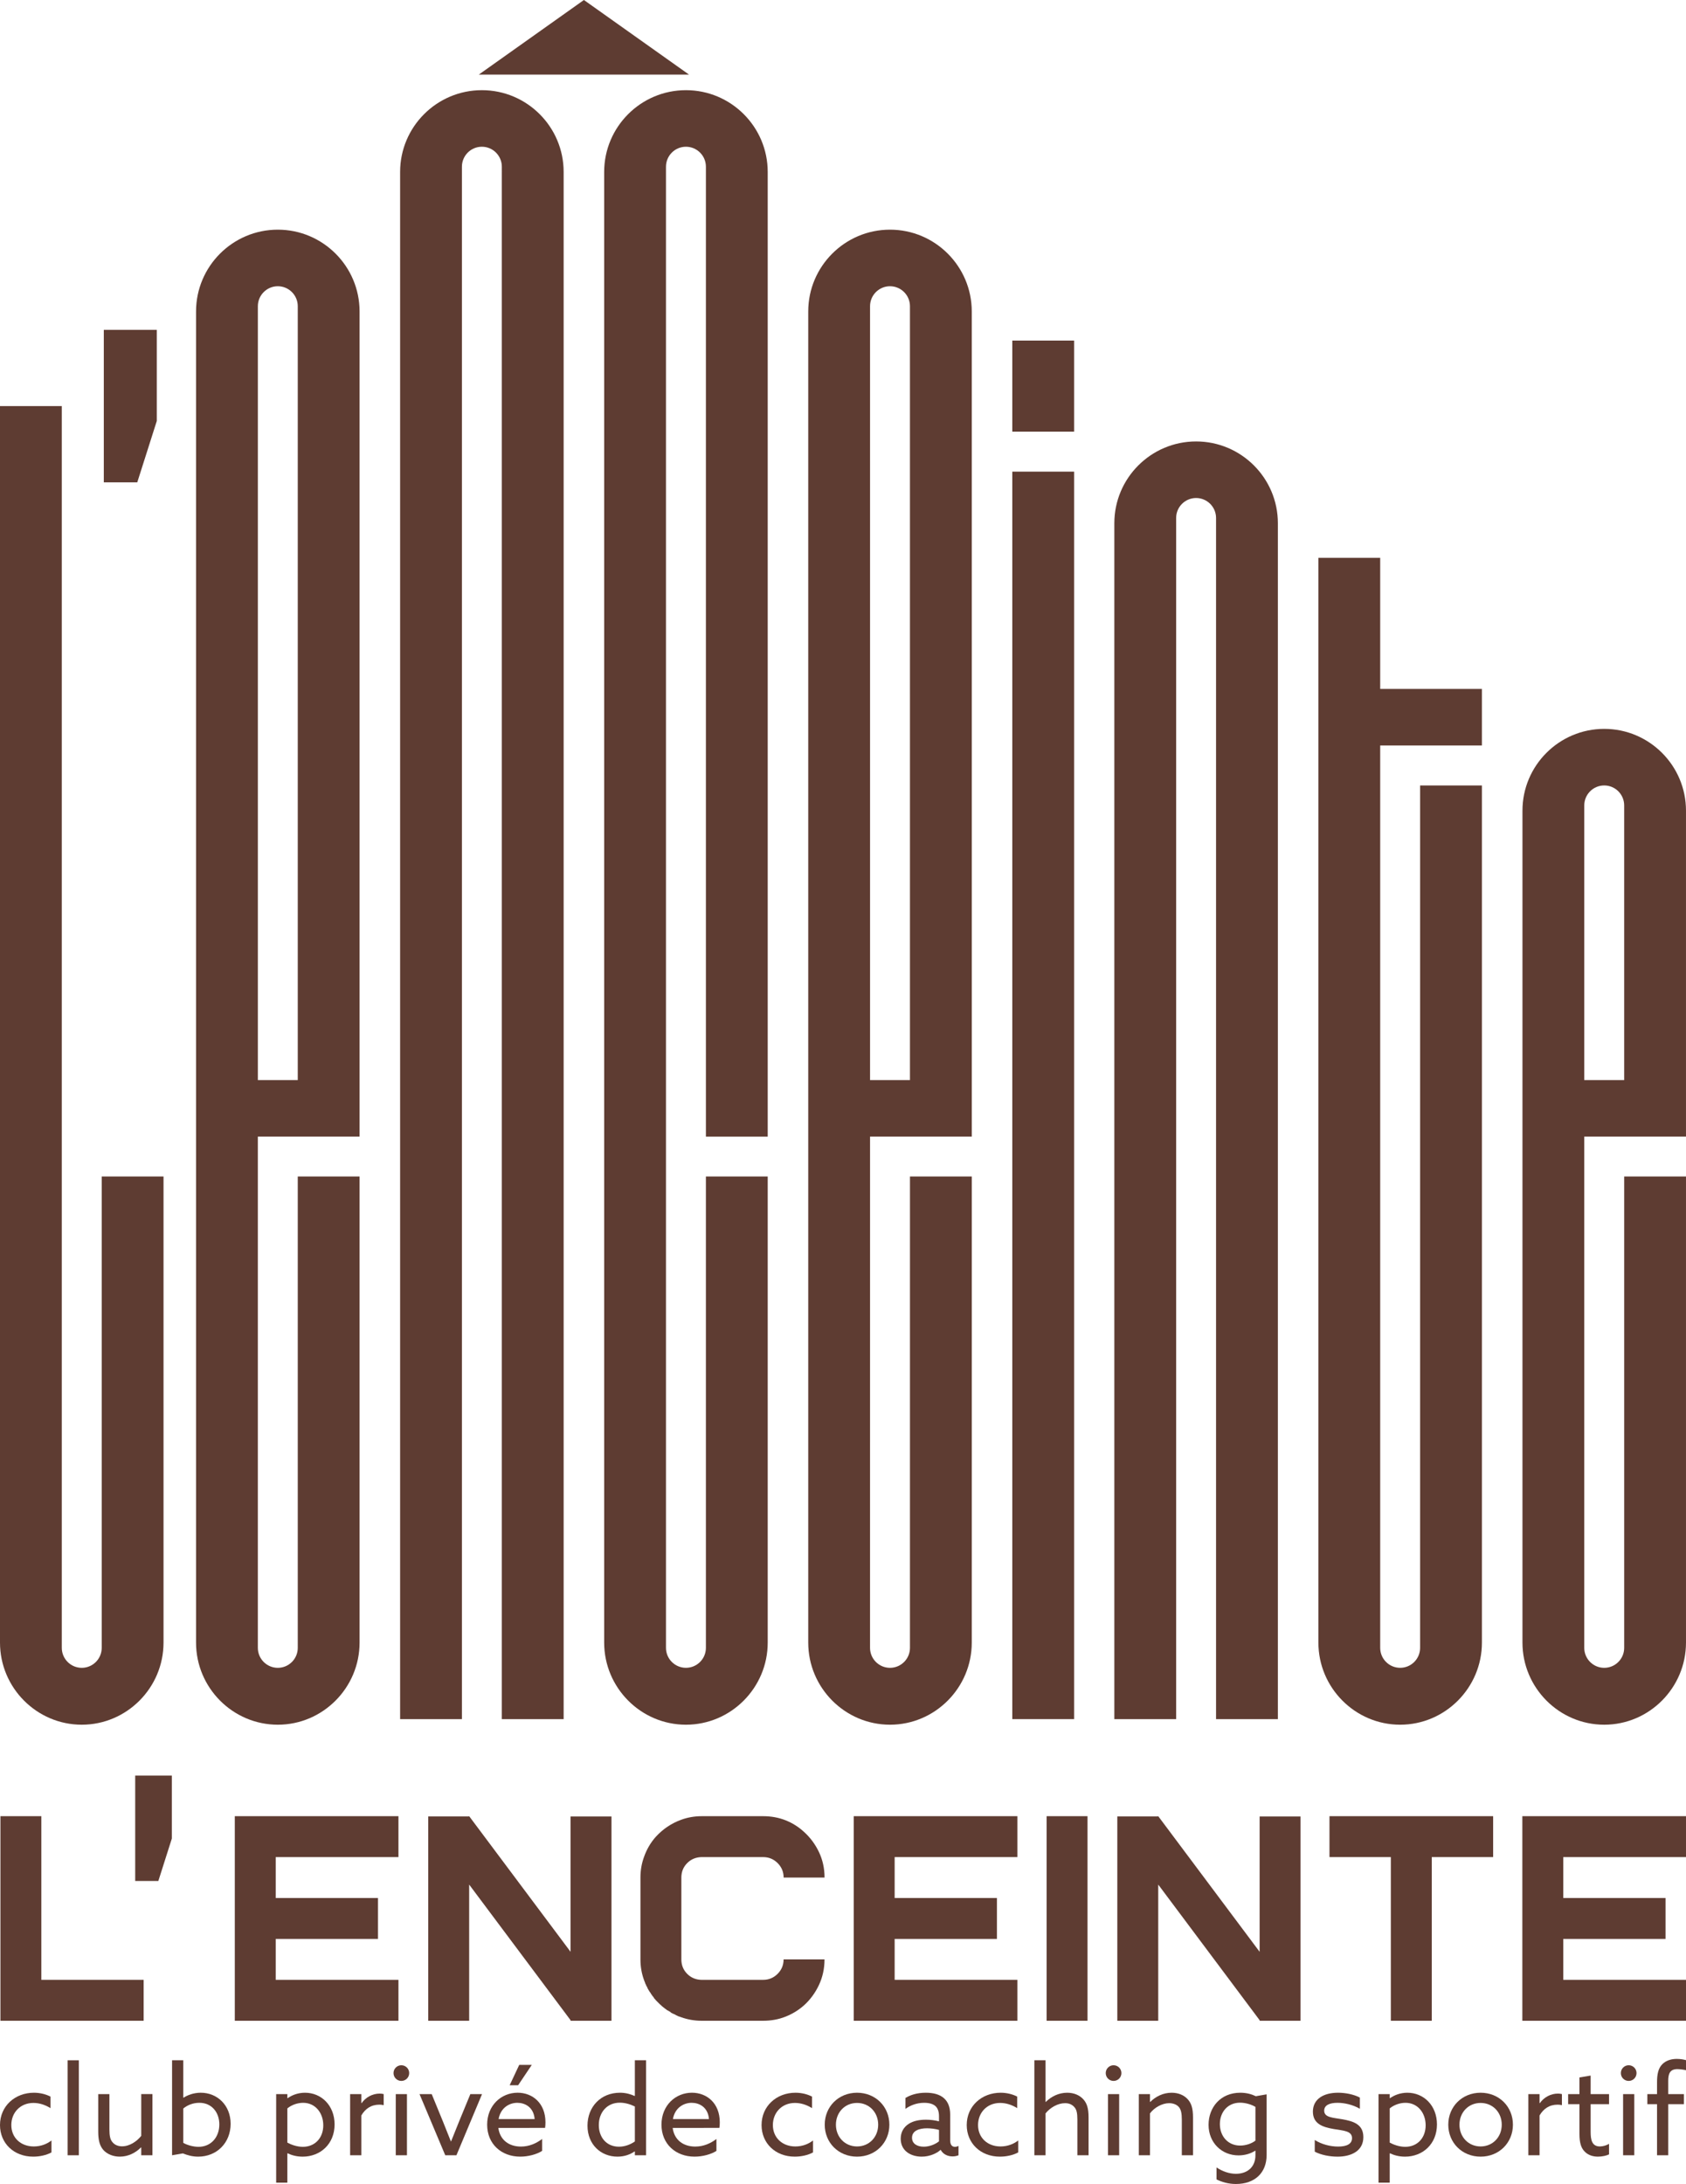
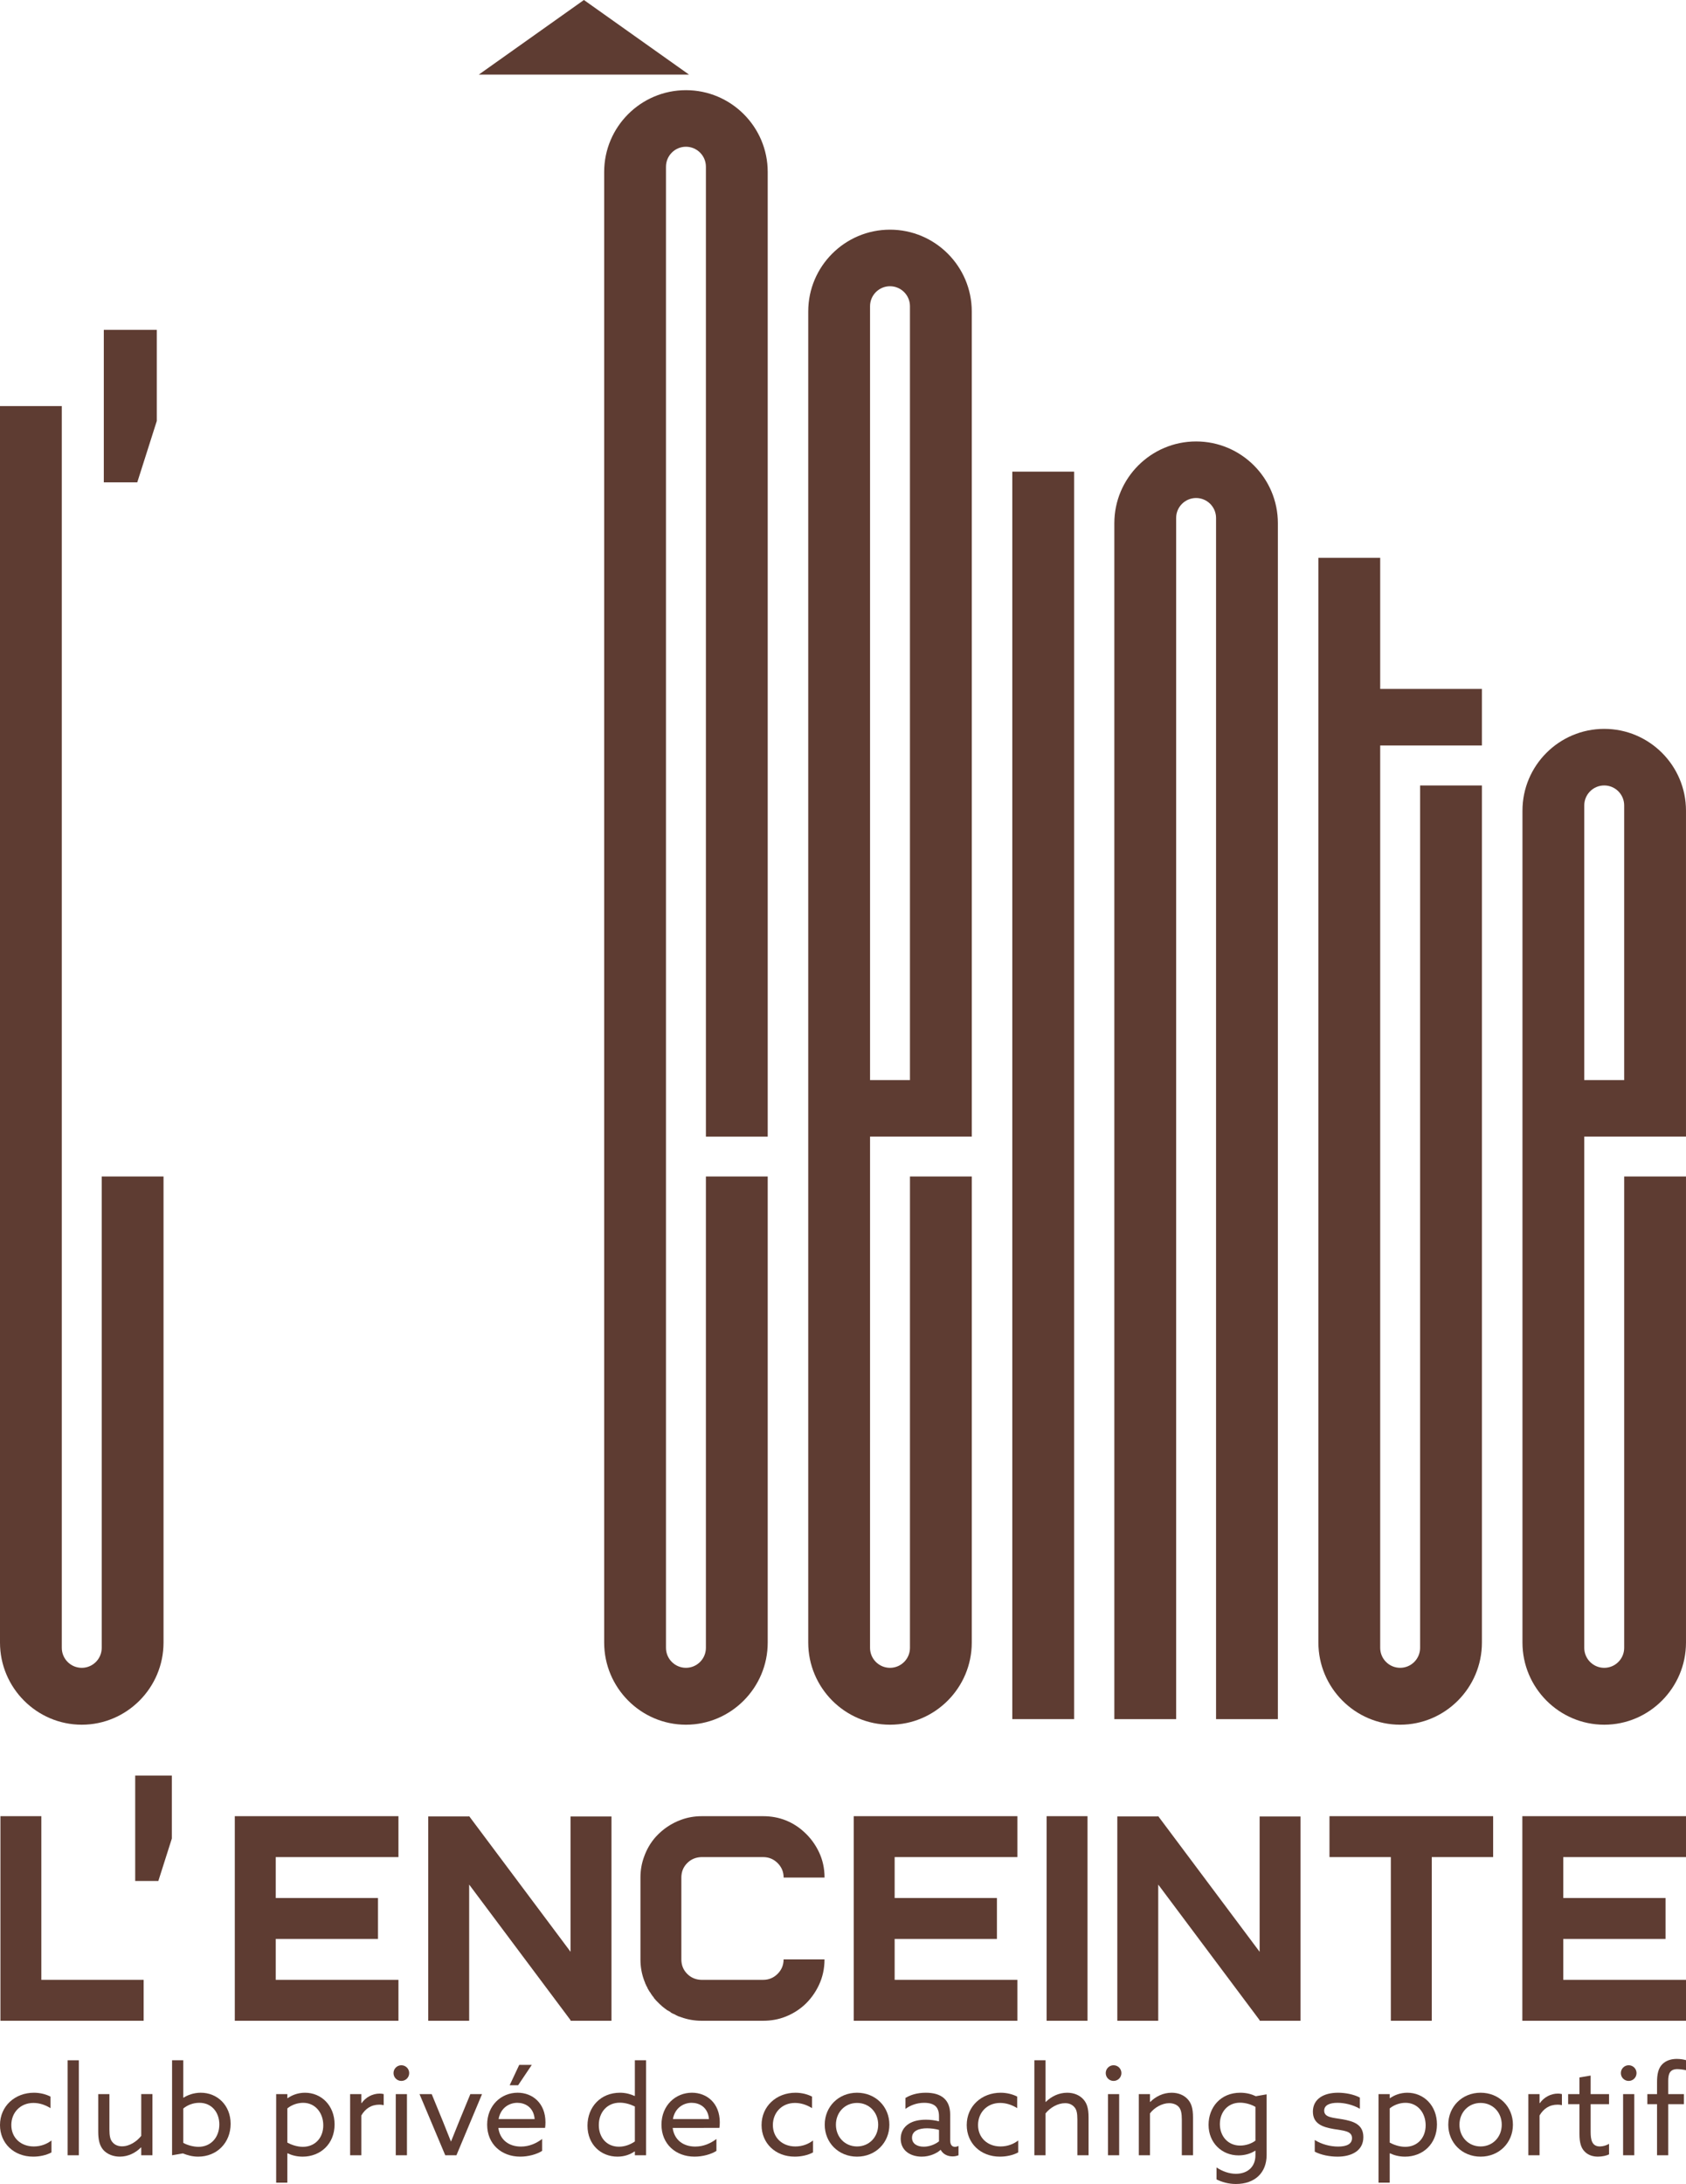
<svg xmlns="http://www.w3.org/2000/svg" id="Calque_1" style="enable-background:new 0 0 3696.39 4787.54;" version="1.1" viewBox="0 0 3696.39 4787.54" x="0px" y="0px">
  <style type="text/css">
	.st0{fill:#5E3C32;}
</style>
  <path class="st0" d="M376.74,3892.25v138.07l-29.6,93.02h-50.73v-231.1H376.74z" />
  <g>
    <path class="st0" d="M112.85,4718.32c-11.45,6.27-26.44,9.27-40.07,9.27c-42.51,0-72.78-29.45-72.78-69.24&#10;  c0-41.43,32.71-70.85,74.41-70.85c13.91,0,26.72,3.53,36.26,8.45v25.34c-11.18-7.07-24.26-11.43-37.34-11.43&#10;  c-29.17,0-48.52,21.53-48.52,48.5c0,27.54,20.45,46.89,49.32,46.89c15.26,0,28.62-5.19,38.72-13.08V4718.32z" />
    <path class="st0" d="M148.29,4516.35h24.53v208.24h-24.53V4516.35z" />
    <path class="st0" d="M215.35,4672.53v-82.05h24.53v77.41c0,14.71,1.9,22.35,6.54,27.79c5.46,6.82,13.36,9.27,21.25,9.27&#10;  c16.64,0,32.45-10.9,41.98-22.91v-91.58h24.53v134.1h-24.53v-16.89l-0.55-0.28c-11.71,11.73-27.79,20.17-46.32,20.17&#10;  c-13.63,0-27.54-4.64-36.54-15.01C218.63,4703.61,215.35,4691.6,215.35,4672.53z" />
    <path class="st0" d="M377.27,4516.35h24.53v81.77l0.55,0.28c8.45-5.46,21.8-10.9,37.87-10.9c36.26,0,65.41,27.52,65.41,68.14&#10;  c0,41.43-29.97,71.95-71.13,71.95c-12.53,0-23.43-3.01-33.53-7.09l-23.71,4.09V4516.35z M435.31,4706.06&#10;  c27.27,0,45.54-21,45.54-49.07c0-26.99-17.17-47.42-43.61-47.42c-14.46,0-26.44,5.16-35.44,12.53v75.23&#10;  C410.53,4702.51,424.16,4706.06,435.31,4706.06z" />
    <path class="st0" d="M629.99,4784.56h-24.53v-194.07h24.53v8.72l0.55,0.28c9.25-6.54,22.33-11.98,38.14-11.98&#10;  c35.99,0,64.86,28.07,64.86,69.5c0,43.06-31.33,70.6-70.05,70.6c-13.33,0-24.51-3.28-32.96-7.37l-0.55,0.28V4784.56z&#10;   M664.04,4706.06c26.72,0,44.71-19.65,44.71-47.16c0-27.24-17.44-49.32-44.16-49.32c-11.98,0-25.06,4.36-34.61,12.26v74.96&#10;  C638.43,4701.43,650.96,4706.06,664.04,4706.06z" />
    <path class="st0" d="M767.62,4590.48h24.53v19.65l0.55,0.25c9.25-13.08,23.98-20.98,39.77-20.98c2.73,0,5.74,0.28,8.72,1.08v24.26&#10;  c-3.26-0.8-6.54-1.08-9.52-1.08c-18.27,0-31.08,9.27-39.52,23.71v87.21h-24.53V4590.48z" />
    <path class="st0" d="M879.92,4527.27c9.55,0,17.19,7.62,17.19,17.17c0,9.52-7.64,17.17-17.19,17.17c-9.52,0-17.17-7.64-17.17-17.17&#10;  C862.76,4534.9,870.4,4527.27,879.92,4527.27z M867.67,4590.48h24.53v134.1h-24.53V4590.48z" />
    <path class="st0" d="M919.74,4590.48h26.72l24.81,60.52c5.99,14.71,11.43,28.34,17.17,43.06h0.55&#10;  c5.99-15.26,11.71-29.45,17.97-44.69l24.26-58.89h25.61l-56.14,134.1h-24.53L919.74,4590.48z" />
    <path class="st0" d="M1092.57,4664.61c3.56,26.44,23.16,40.9,49.6,40.9c18.54,0,34.08-7.37,46.34-16.64v26.16&#10;  c-11.98,7.64-30.53,12.55-47.97,12.55c-41.43,0-72.5-27.82-72.5-70.05c0-42.25,30.8-70.05,66.79-70.05&#10;  c32.71,0,61.05,22.88,61.05,64.86c0,4.08-0.28,9-0.83,12.26H1092.57z M1093.12,4645.27h79.04c-2.18-26.69-21.8-35.69-37.89-35.69&#10;  C1116.55,4609.58,1097.48,4620.48,1093.12,4645.27z M1135.9,4571.13h-18.52l20.98-44.69h27.54L1135.9,4571.13z" />
    <path class="st0" d="M1359.14,4587.5c13.36,0,23.46,3.26,32.18,7.09l0.55-0.28v-77.97h24.51v208.24h-24.51v-8.17l-0.55-0.28&#10;  c-9,6.27-21.53,11.45-37.62,11.45c-36.24,0-65.69-26.44-65.69-67.87C1288.02,4618.57,1316.91,4587.5,1359.14,4587.5z&#10;   M1356.99,4705.79c13.33,0,25.34-4.91,34.89-11.45v-76.59c-9-4.64-21-8.45-32.98-8.45c-28.34,0-46.06,21.53-46.06,49.05&#10;  C1312.83,4685.06,1329.44,4705.79,1356.99,4705.79z" />
    <path class="st0" d="M1474.75,4664.61c3.56,26.44,23.16,40.9,49.6,40.9c18.54,0,34.08-7.37,46.34-16.64v26.16&#10;  c-11.98,7.64-30.53,12.55-47.97,12.55c-41.43,0-72.5-27.82-72.5-70.05c0-42.25,30.8-70.05,66.79-70.05&#10;  c32.71,0,61.05,22.88,61.05,64.86c0,4.08-0.28,9-0.83,12.26H1474.75z M1475.3,4645.27h79.04c-2.18-26.69-21.8-35.69-37.89-35.69&#10;  C1498.73,4609.58,1479.66,4620.48,1475.3,4645.27z" />
    <path class="st0" d="M1782.5,4718.32c-11.45,6.27-26.44,9.27-40.07,9.27c-42.51,0-72.78-29.45-72.78-69.24&#10;  c0-41.43,32.71-70.85,74.41-70.85c13.91,0,26.72,3.53,36.26,8.45v25.34c-11.18-7.07-24.26-11.43-37.34-11.43&#10;  c-29.17,0-48.52,21.53-48.52,48.5c0,27.54,20.45,46.89,49.32,46.89c15.26,0,28.62-5.19,38.72-13.08V4718.32z" />
    <path class="st0" d="M1879.01,4587.5c40.6,0,70.85,30.52,70.85,70.05c0,39.52-30.25,70.05-70.85,70.05&#10;  c-40.6,0-70.87-30.52-70.87-70.05C1808.14,4618.02,1838.41,4587.5,1879.01,4587.5z M1879.01,4705.24&#10;  c26.72,0,46.34-20.73,46.34-47.69c0-26.99-19.62-47.69-46.34-47.69c-26.72,0-46.34,20.7-46.34,47.69&#10;  C1832.67,4684.51,1852.29,4705.24,1879.01,4705.24z" />
    <path class="st0" d="M1988.88,4718.04c-8.72-6.54-14.18-16.62-14.18-29.7c0-15.01,7.09-25.89,17.72-32.71&#10;  c10.1-6.54,23.71-9,37.62-9c10.35,0,19.9,1.35,28.62,3.53V4639c0-9.8-2.46-17.17-7.64-22.08c-5.16-4.64-13.36-7.34-24.79-7.34&#10;  c-16.92,0-31.08,5.99-41.15,13.36v-23.98c10.35-6.27,24.79-11.45,44.69-11.45c16.36,0,30.52,3.53,40.07,12.26&#10;  c7.9,7.09,13.33,18.54,13.33,35.16v56.96c0,8.17,3.01,14.18,10.37,14.18c2.71,0,5.71-0.83,7.9-1.93v20.45&#10;  c-3.26,1.35-7.9,2.46-13.08,2.46c-10.63,0-20.7-4.64-25.89-14.18h-0.55c-7.62,7.09-23.16,14.73-41.15,14.73&#10;  C2009.85,4727.59,1997.87,4724.86,1988.88,4718.04z M2058.65,4694.06v-25.09c-7.37-2.16-17.72-3.53-26.16-3.53&#10;  c-16.64,0-32.98,4.91-32.98,20.72c0,13.08,11.18,19.62,25.61,19.62C2037.92,4705.79,2050.48,4700.6,2058.65,4694.06z" />
    <path class="st0" d="M2232.3,4718.32c-11.45,6.27-26.44,9.27-40.07,9.27c-42.51,0-72.78-29.45-72.78-69.24&#10;  c0-41.43,32.71-70.85,74.41-70.85c13.91,0,26.72,3.53,36.26,8.45v25.34c-11.18-7.07-24.26-11.43-37.34-11.43&#10;  c-29.17,0-48.52,21.53-48.52,48.5c0,27.54,20.45,46.89,49.32,46.89c15.26,0,28.62-5.19,38.72-13.08V4718.32z" />
    <path class="st0" d="M2267.73,4516.35h24.53v91.05l0.55,0.28c11.71-11.73,28.07-20.17,46.87-20.17c14.71,0,27.27,5.19,35.71,14.71&#10;  c7.34,8.45,11.18,18.8,11.18,39.52v82.85h-24.53v-78.22c0-14.99-1.91-22.08-6.54-27.27c-5.19-5.99-12-8.72-20.45-8.72&#10;  c-16.07,0-32.71,9.82-42.78,22.35v91.85h-24.53V4516.35z" />
    <path class="st0" d="M2441.38,4527.27c9.55,0,17.19,7.62,17.19,17.17c0,9.52-7.64,17.17-17.19,17.17&#10;  c-9.52,0-17.17-7.64-17.17-17.17C2424.21,4534.9,2431.86,4527.27,2441.38,4527.27z M2429.12,4590.48h24.53v134.1h-24.53V4590.48z" />
    <path class="st0" d="M2496.72,4590.48h24.53v16.92l0.55,0.28c11.71-11.73,28.07-20.17,46.87-20.17c14.71,0,27.27,5.19,35.71,14.71&#10;  c7.34,8.45,11.18,18.8,11.18,39.52v82.85h-24.53v-78.22c0-13.91-1.91-22.08-6.27-27.27c-5.46-6.54-14.18-8.72-21.53-8.72&#10;  c-15.26,0-32.43,9.55-41.98,22.35v91.85h-24.53V4590.48z" />
    <path class="st0" d="M2667.1,4751.3c12.81,8.45,27.52,13.89,42.53,13.89c25.61,0,42.78-15.26,42.78-40.6v-9.8l-0.55-0.28&#10;  c-9.27,6.27-22.35,10.35-36.52,10.35c-36.52,0-65.69-27.52-65.69-67.04c0-37.89,25.89-70.32,69.5-70.32&#10;  c13.91,0,25.09,3.26,34.08,7.62l23.71-4.09v133c0,39.25-26.16,63.51-67.32,63.51c-16.36,0-31.35-4.36-42.53-10.08V4751.3z&#10;   M2718.88,4703.33c12.28,0,25.36-4.36,33.53-10.9v-73.86c-8.45-5.19-21.53-9.27-33.81-9.27c-26.97,0-44.14,20.7-44.14,46.87&#10;  C2674.47,4683.16,2692.44,4703.33,2718.88,4703.33z" />
    <path class="st0" d="M2882.45,4691.05c15.26,9.82,34.61,14.46,51.23,14.46c18.54,0,30.53-5.46,30.53-18.54&#10;  c0-16.07-19.35-16.34-40.05-19.9c-25.64-4.36-45.79-11.98-45.79-38.42c0.28-27.79,23.98-41.15,55.04-41.15&#10;  c16.09,0,34.63,3.53,47.97,10.63v24.54c-14.99-8.72-33.51-13.08-49.05-13.08c-17.17,0-29.17,5.16-29.17,17.17&#10;  c0,15.26,19.1,15.26,38.97,18.8c25.64,4.36,46.89,11.45,46.89,39.25c0,31.08-27.79,42.8-56.41,42.8c-17.17,0-36.24-3.56-50.15-10.9&#10;  V4691.05z" />
    <path class="st0" d="M3046.83,4784.56h-24.53v-194.07h24.53v8.72l0.55,0.28c9.25-6.54,22.33-11.98,38.14-11.98&#10;  c35.99,0,64.86,28.07,64.86,69.5c0,43.06-31.33,70.6-70.05,70.6c-13.33,0-24.51-3.28-32.96-7.37l-0.55,0.28V4784.56z&#10;   M3080.89,4706.06c26.72,0,44.71-19.65,44.71-47.16c0-27.24-17.44-49.32-44.16-49.32c-11.98,0-25.06,4.36-34.61,12.26v74.96&#10;  C3055.28,4701.43,3067.81,4706.06,3080.89,4706.06z" />
    <path class="st0" d="M3246.09,4587.5c40.6,0,70.85,30.52,70.85,70.05c0,39.52-30.25,70.05-70.85,70.05&#10;  c-40.62,0-70.87-30.52-70.87-70.05C3175.22,4618.02,3205.47,4587.5,3246.09,4587.5z M3246.09,4705.24&#10;  c26.72,0,46.34-20.73,46.34-47.69c0-26.99-19.62-47.69-46.34-47.69c-26.72,0-46.34,20.7-46.34,47.69&#10;  C3199.75,4684.51,3219.38,4705.24,3246.09,4705.24z" />
    <path class="st0" d="M3350.77,4590.48h24.53v19.65l0.55,0.25c9.25-13.08,23.98-20.98,39.77-20.98c2.73,0,5.74,0.28,8.72,1.08v24.26&#10;  c-3.26-0.8-6.54-1.08-9.52-1.08c-18.27,0-31.08,9.27-39.52,23.71v87.21h-24.53V4590.48z" />
    <path class="st0" d="M3462.8,4677.97v-65.41h-24.79v-22.08h24.79v-36.52l24.53-4.09v40.6h40.35v22.08h-40.35v60.77&#10;  c0,16.64,2.46,31.9,20.17,31.9c7.09,0,14.99-2.46,20.17-5.74v23.18c-5.46,2.73-14.99,4.91-24.26,4.91&#10;  c-9.82,0-21.8-2.46-30.52-12.55C3466.35,4707.69,3462.8,4696.79,3462.8,4677.97z" />
    <path class="st0" d="M3570.76,4527.27c9.52,0,17.17,7.62,17.17,17.17c0,9.52-7.64,17.17-17.17,17.17&#10;  c-9.55,0-17.19-7.64-17.19-17.17C3553.57,4534.9,3561.21,4527.27,3570.76,4527.27z M3558.48,4590.48h24.53v134.1h-24.53V4590.48z" />
    <path class="st0" d="M3632.89,4612.56h-21.25v-22.08h21.25v-25.61c0-17.44,2.46-31.08,12-40.33c8.45-8.19,19.88-11.18,31.33-11.18&#10;  c7.64,0,15.54,1.35,20.17,2.73v22.06c-5.19-1.35-13.91-2.43-19.07-2.43c-16.92,0-19.9,11.43-19.9,25.61v29.15h34.33v22.08h-34.33&#10;  v112.02h-24.53V4612.56z" />
  </g>
  <path class="st0" d="M343.76,723.12V922.8l-42.81,134.53h-73.36V723.12H343.76z" />
-   <path class="st0" d="M788.33,682.75v1808.86H565.3V3612.3c0,24.15,19.64,43.76,43.76,43.76c24.12,0,43.76-19.61,43.76-43.76V2578.95&#10; h135.51v1021.83c0,98.86-80.41,179.97-179.24,179.97c-98.86,0-179.27-81.11-179.27-179.97V682.72&#10; c0-98.86,80.41-179.27,179.24-179.27C707.92,503.45,788.33,583.89,788.33,682.75z M652.82,671.19c0-24.12-19.64-43.73-43.76-43.73&#10; c-24.09,0-43.73,19.62-43.73,43.74v1696.43h87.49V671.19z" />
  <path class="st0" d="M135.48,890.23V3612.3c0,24.15,19.64,43.76,43.76,43.76S223,3636.45,223,3612.3V2578.95h135.51v1021.83&#10; c0,98.86-80.41,179.97-179.24,179.97C80.41,3780.75,0,3699.64,0,3600.78V890.23H135.48z" />
-   <path class="st0" d="M1056.47,197.67c98.86,0,179.27,80.41,179.27,179.27V3768.5h-135.54V365.39c0-24.12-19.64-43.73-43.76-43.73&#10; c-24.09,0-43.73,19.61-43.73,43.73V3768.5H877.21V376.94c0-98.86,80.41-179.27,179.24-179.27H1056.47z" />
  <path class="st0" d="M1683.14,3600.78c0,98.86-80.42,179.97-179.27,179.97c-98.86,0-179.28-81.11-179.28-179.97V376.94&#10; c0-98.86,80.42-179.27,179.28-179.27c98.85,0,179.27,80.41,179.27,179.27v2114.68h-135.51V365.42c0-24.12-19.64-43.76-43.79-43.76&#10; c-24.09,0-43.74,19.64-43.74,43.77V3612.3c0,24.12,19.65,43.73,43.77,43.73s43.76-19.61,43.76-43.73V2578.95h135.51V3600.78z" />
  <path class="st0" d="M2130.5,682.75l0.03,1808.86h-223.03l-0.03,1120.69c0,24.15,19.64,43.76,43.76,43.76&#10; c24.13,0,43.77-19.61,43.77-43.76l0.03-1033.35h135.51l-0.03,1021.83c0,98.86-80.42,179.97-179.24,179.97&#10; c-98.86,0-179.28-81.11-179.28-179.97V682.72c0-98.86,80.42-179.27,179.24-179.27C2050.08,503.45,2130.5,583.89,2130.5,682.75z&#10;  M1994.98,671.19c0-24.12-19.64-43.73-43.77-43.73c-24.08,0-43.73,19.62-43.73,43.74l0.03,1696.43h87.49L1994.98,671.19z" />
-   <path class="st0" d="M2354.88,946.24h-135.51V746.57h135.51V946.24z M2354.88,1033.89V3768.5h-135.51V1033.89H2354.88z" />
+   <path class="st0" d="M2354.88,946.24h-135.51V746.57V946.24z M2354.88,1033.89V3768.5h-135.51V1033.89H2354.88z" />
  <path class="st0" d="M2622.35,967.7c98.85,0,179.27,80.41,179.27,179.27V3768.5h-135.54V1135.42c0-24.12-19.64-43.73-43.76-43.73&#10; c-24.09,0-43.74,19.61-43.74,43.73V3768.5h-135.51V1146.97c0-98.86,80.42-179.27,179.24-179.27H2622.35z" />
  <path class="st0" d="M3025.96,3612.3c0,24.12,19.61,43.73,43.77,43.73c24.12,0,43.7-19.61,43.7-43.73V1721.79h135.54v1878.99&#10; c0,98.83-80.45,179.97-179.28,179.97c-98.82,0-179.24-81.14-179.24-179.97V1222.84h135.51v287.32h223.01v123.99h-223.01V3612.3z" />
  <path class="st0" d="M3696.36,1777.07v714.54h-223.03V3612.3c0,24.15,19.64,43.76,43.76,43.76c24.13,0,43.77-19.61,43.77-43.76&#10; V2578.95h135.51v1021.83c0,98.86-80.42,179.97-179.24,179.97c-98.86,0-179.28-81.11-179.28-179.97V1777.04&#10; c0-98.86,80.42-179.27,179.24-179.27C3615.94,1597.77,3696.36,1678.21,3696.36,1777.07z M3560.85,1765.52&#10; c0-24.12-19.64-43.73-43.77-43.73c-24.08,0-43.73,19.62-43.73,43.74v602.1h87.49V1765.52z" />
  <polygon class="st0" points="1280.17,0 1049.76,163.51 1510.59,163.51" />
  <g>
    <path class="st0" d="M314.88,4340.03v89.71H90.64H0.95v-89.71v-358.77h89.69v358.77H314.88z" />
    <path class="st0" d="M604.47,4070.94v89.71H828.7v89.71H604.47v89.67h269.09v89.71H604.47h-89.69v-89.71v-89.67v-89.71v-89.71&#10;  v-89.68h358.78v89.68H604.47z" />
    <path class="st0" d="M1340.62,3981.89v416.46v31.39h-89.07h-0.64v-1.27l-222.31-297.28v298.56h-89.71v-447.85h88.42l1.29-0.62&#10;  l222.31,297.28v-296.66H1340.62z" />
    <path class="st0" d="M1704.82,4326.9c8.76-8.76,13.13-19.31,13.13-31.69h89.71c0,20.06-4.07,38.74-12.17,56.06&#10;  c-8.13,17.28-19.01,32.15-32.68,44.53c-11.96,10.68-25.53,18.98-40.69,24.96c-15.16,6.01-31.49,8.98-49,8.98h-134.55&#10;  c-15.81,0-30.76-2.55-44.85-7.68c-1.27-0.42-2.56-0.85-3.84-1.31c-1.29-0.39-2.56-0.85-3.84-1.27c-0.87-0.85-1.72-1.27-2.56-1.27&#10;  c-1.29-0.85-2.79-1.7-4.49-2.55c-0.87-0.42-1.39-0.65-1.6-0.65c-0.21,0-0.75-0.23-1.6-0.65l-3.84-1.93&#10;  c-0.87-0.39-1.4-0.85-1.6-1.27c-0.23-0.42-0.75-0.85-1.6-1.27c-1.72-0.85-2.79-1.5-3.22-1.93l-3.84-1.93&#10;  c-0.42-0.85-1.5-1.7-3.2-2.55c-0.42-0.42-0.87-0.75-1.27-0.95c-0.44-0.23-1.08-0.75-1.93-1.63c-0.42-0.39-0.87-0.72-1.29-0.95&#10;  c-0.42-0.2-1.06-0.75-1.91-1.6c-0.44-0.42-0.87-0.75-1.29-0.95c-0.42-0.23-0.85-0.75-1.27-1.6c-0.87-0.42-1.93-1.31-3.2-2.58&#10;  l-2.56-2.55l-5.77-5.78c-0.87-1.27-2.35-2.97-4.49-5.13c0-0.85-0.42-1.7-1.27-2.55c-0.87-0.42-1.72-1.5-2.56-3.2&#10;  c-0.42-0.42-0.75-0.85-0.96-1.27c-0.21-0.42-0.54-0.85-0.96-1.31c-0.42-0.85-0.75-1.37-0.96-1.6c-0.21-0.2-0.54-0.72-0.95-1.6&#10;  c-0.44-0.42-0.75-0.85-0.96-1.27c-0.23-0.42-0.54-0.85-0.96-1.27c-0.42-0.85-0.75-1.37-0.96-1.6c-0.21-0.23-0.54-0.75-0.96-1.6&#10;  c-0.42-0.85-0.75-1.4-0.96-1.6c-0.21-0.23-0.54-0.75-0.95-1.6c-0.44-0.85-0.65-1.4-0.65-1.6c0-0.23-0.21-0.75-0.64-1.6&#10;  c-0.42-0.42-1.06-1.5-1.93-3.2c0-0.42-0.42-1.5-1.27-3.2c-0.87-0.88-1.27-1.93-1.27-3.23c-0.87-1.7-1.29-2.74-1.29-3.2&#10;  c-0.87-1.7-1.27-2.74-1.27-3.2c-5.13-14.08-7.69-29.04-7.69-44.82v-179.42c0-15.78,2.56-30.74,7.69-44.85&#10;  c5.98-17.05,14.73-32.02,26.27-44.82c15.8-17.09,34.37-29.5,55.73-37.18c14.1-5.13,29.04-7.68,44.85-7.68h134.55&#10;  c17.51,0,33.84,2.97,49,8.95c15.16,6.01,28.73,14.54,40.69,25.64c13.67,12.38,24.55,27.11,32.68,44.2&#10;  c8.1,17.09,12.17,35.67,12.17,55.73h-89.71c0-12.38-4.38-22.93-13.13-31.72c-8.76-8.72-19.32-13.13-31.7-13.13h-126.85h-8.98&#10;  c-12.38,0.46-22.74,4.93-31.07,13.46c-8.33,8.56-12.5,19.01-12.5,31.39v52.53v74.32v52.56c0,12.38,4.17,22.83,12.5,31.39&#10;  c8.33,8.53,18.69,13,31.07,13.43h8.98h126.85C1685.5,4340.03,1696.07,4335.65,1704.82,4326.9z" />
    <path class="st0" d="M1961.42,4070.94v89.71h224.25v89.71h-224.25v89.67h269.11v89.71h-269.11h-89.69v-89.71v-89.67v-89.71v-89.71&#10;  v-89.68h358.8v89.68H1961.42z" />
    <path class="st0" d="M2294.59,4429.74v-448.47h89.68v448.47H2294.59z" />
    <path class="st0" d="M2851.32,3981.89v416.46v31.39h-89.05h-0.65v-1.27l-222.31-297.28v298.56h-89.71v-447.85h88.43l1.27-0.62&#10;  l222.31,297.28v-296.66H2851.32z" />
    <path class="st0" d="M3273.56,4070.94H3139v358.8h-89.71v-358.8h-134.53v-89.68h134.53H3139h134.56V4070.94z" />
    <path class="st0" d="M3427.3,4070.94v89.71h224.24v89.71H3427.3v89.67h269.09v89.71H3427.3h-89.71v-89.71v-89.67v-89.71v-89.71&#10;  v-89.68h358.8v89.68H3427.3z" />
  </g>
</svg>